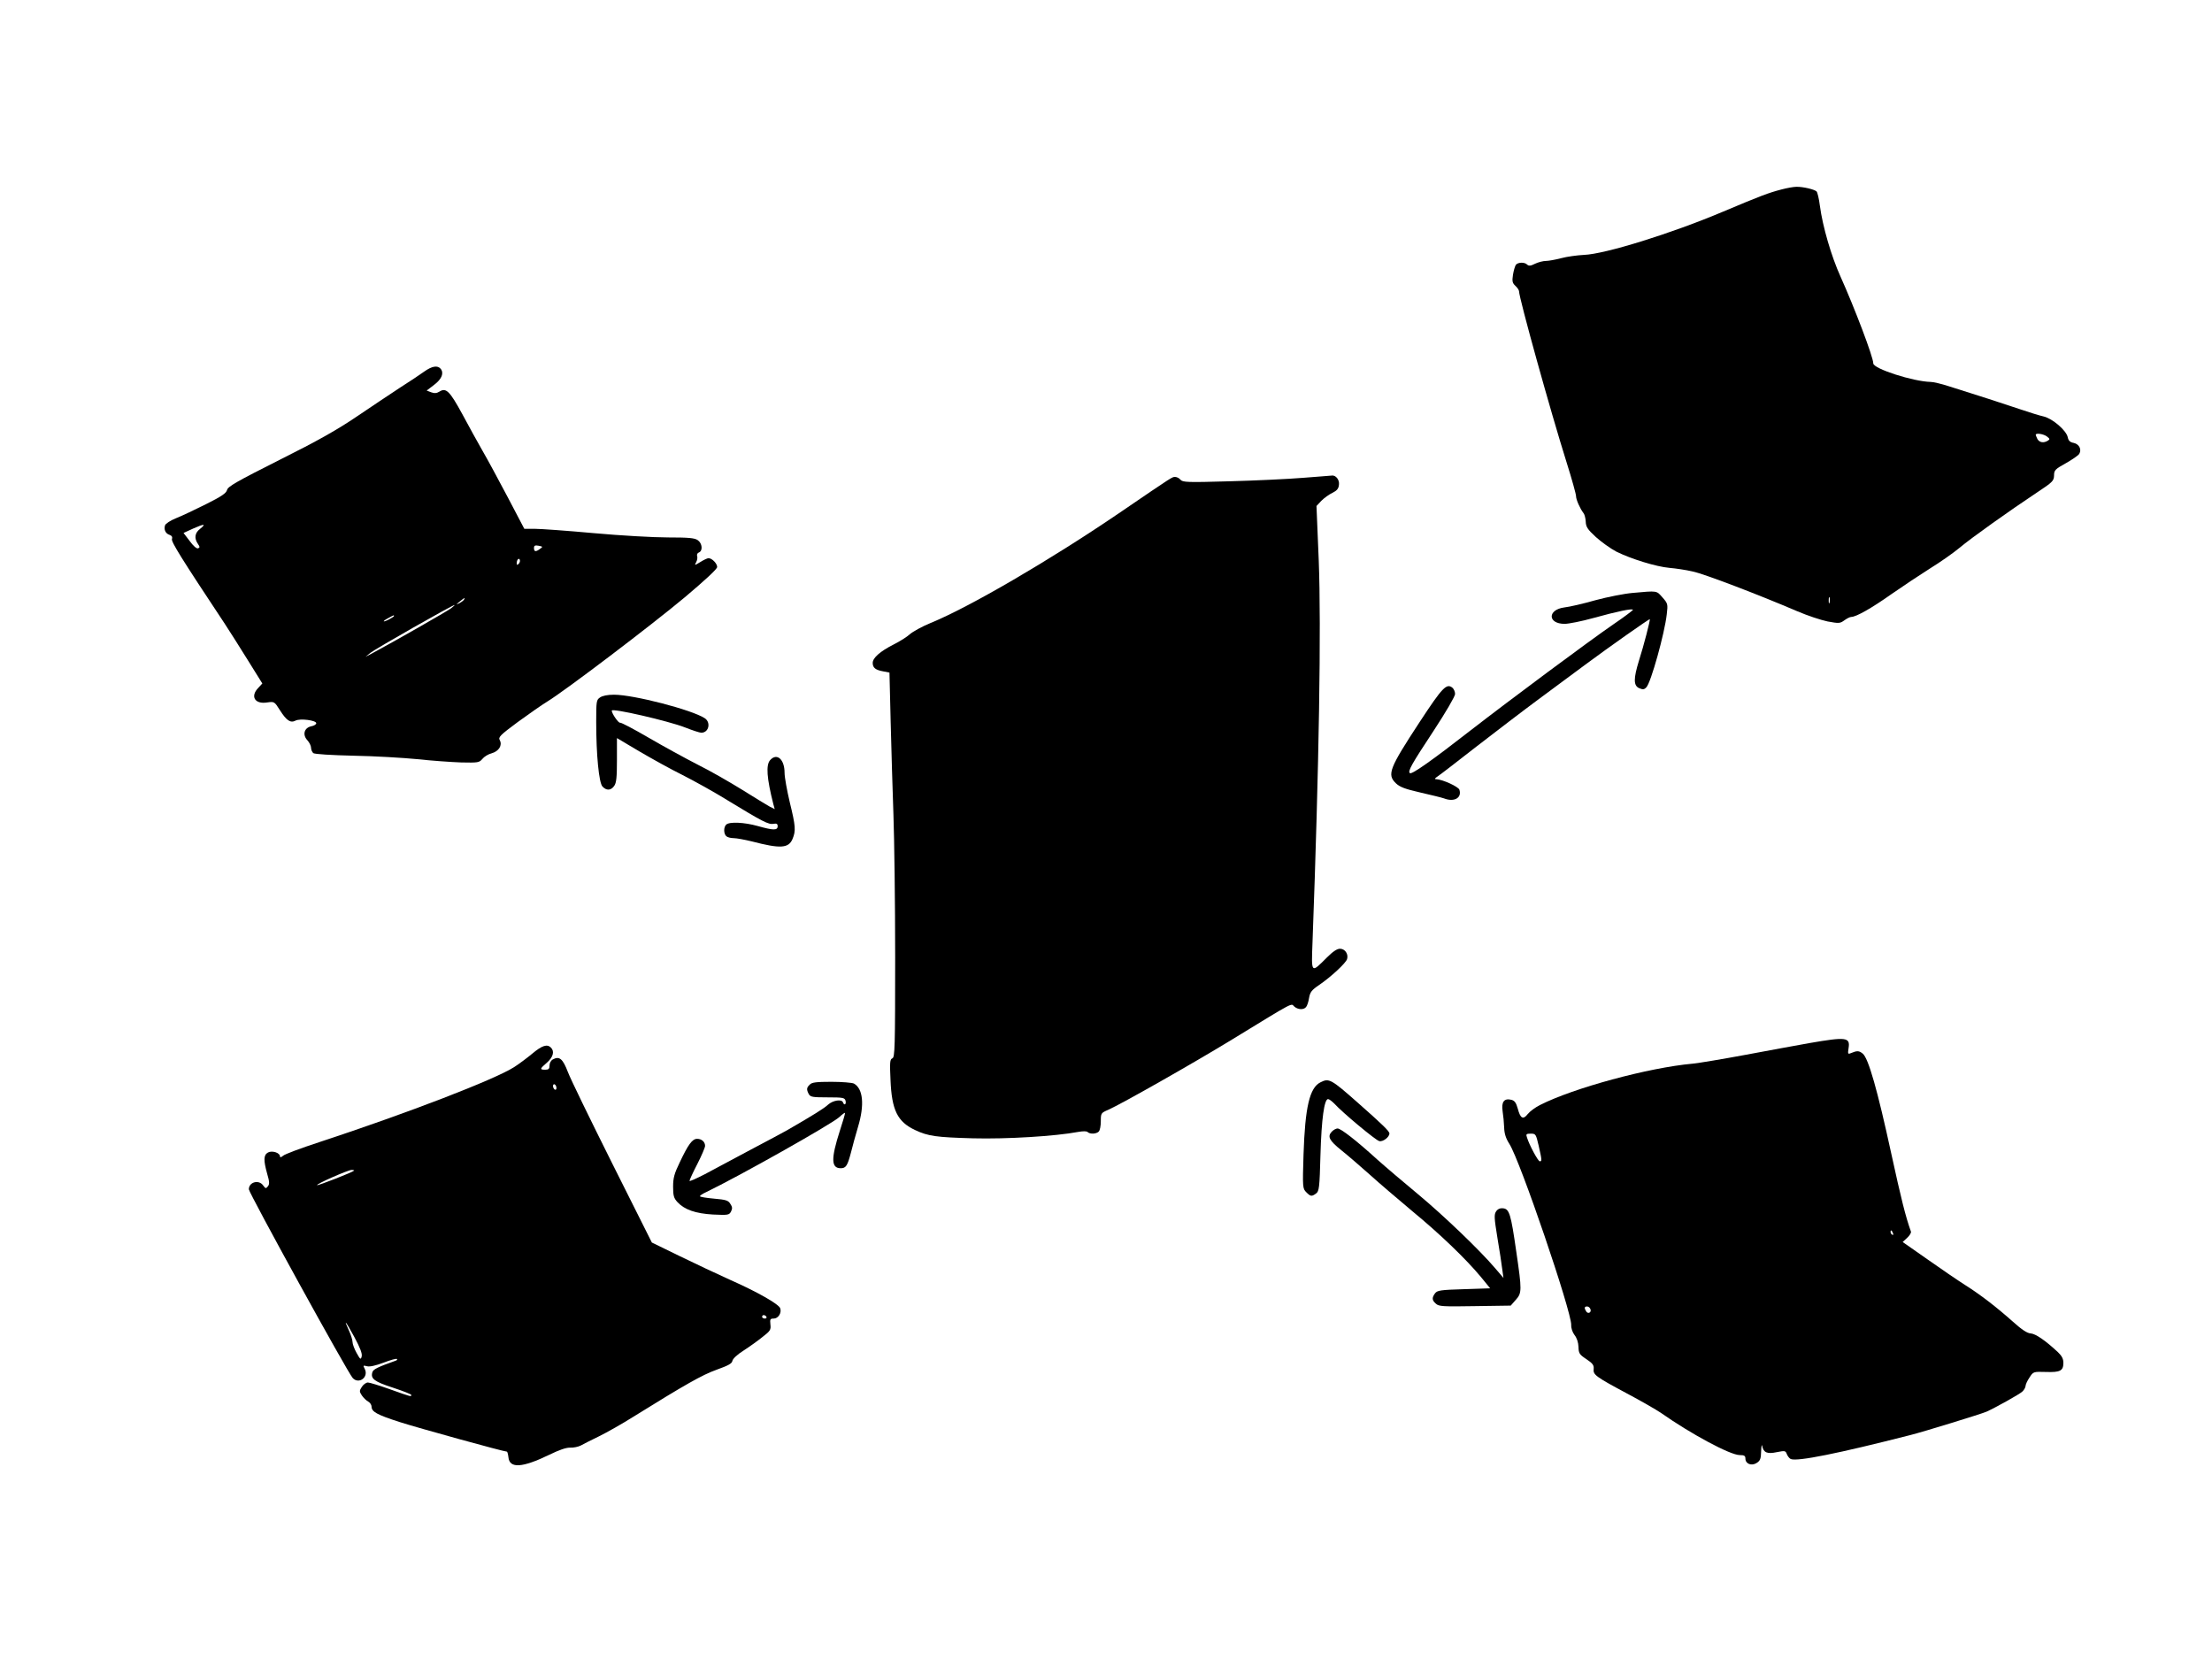
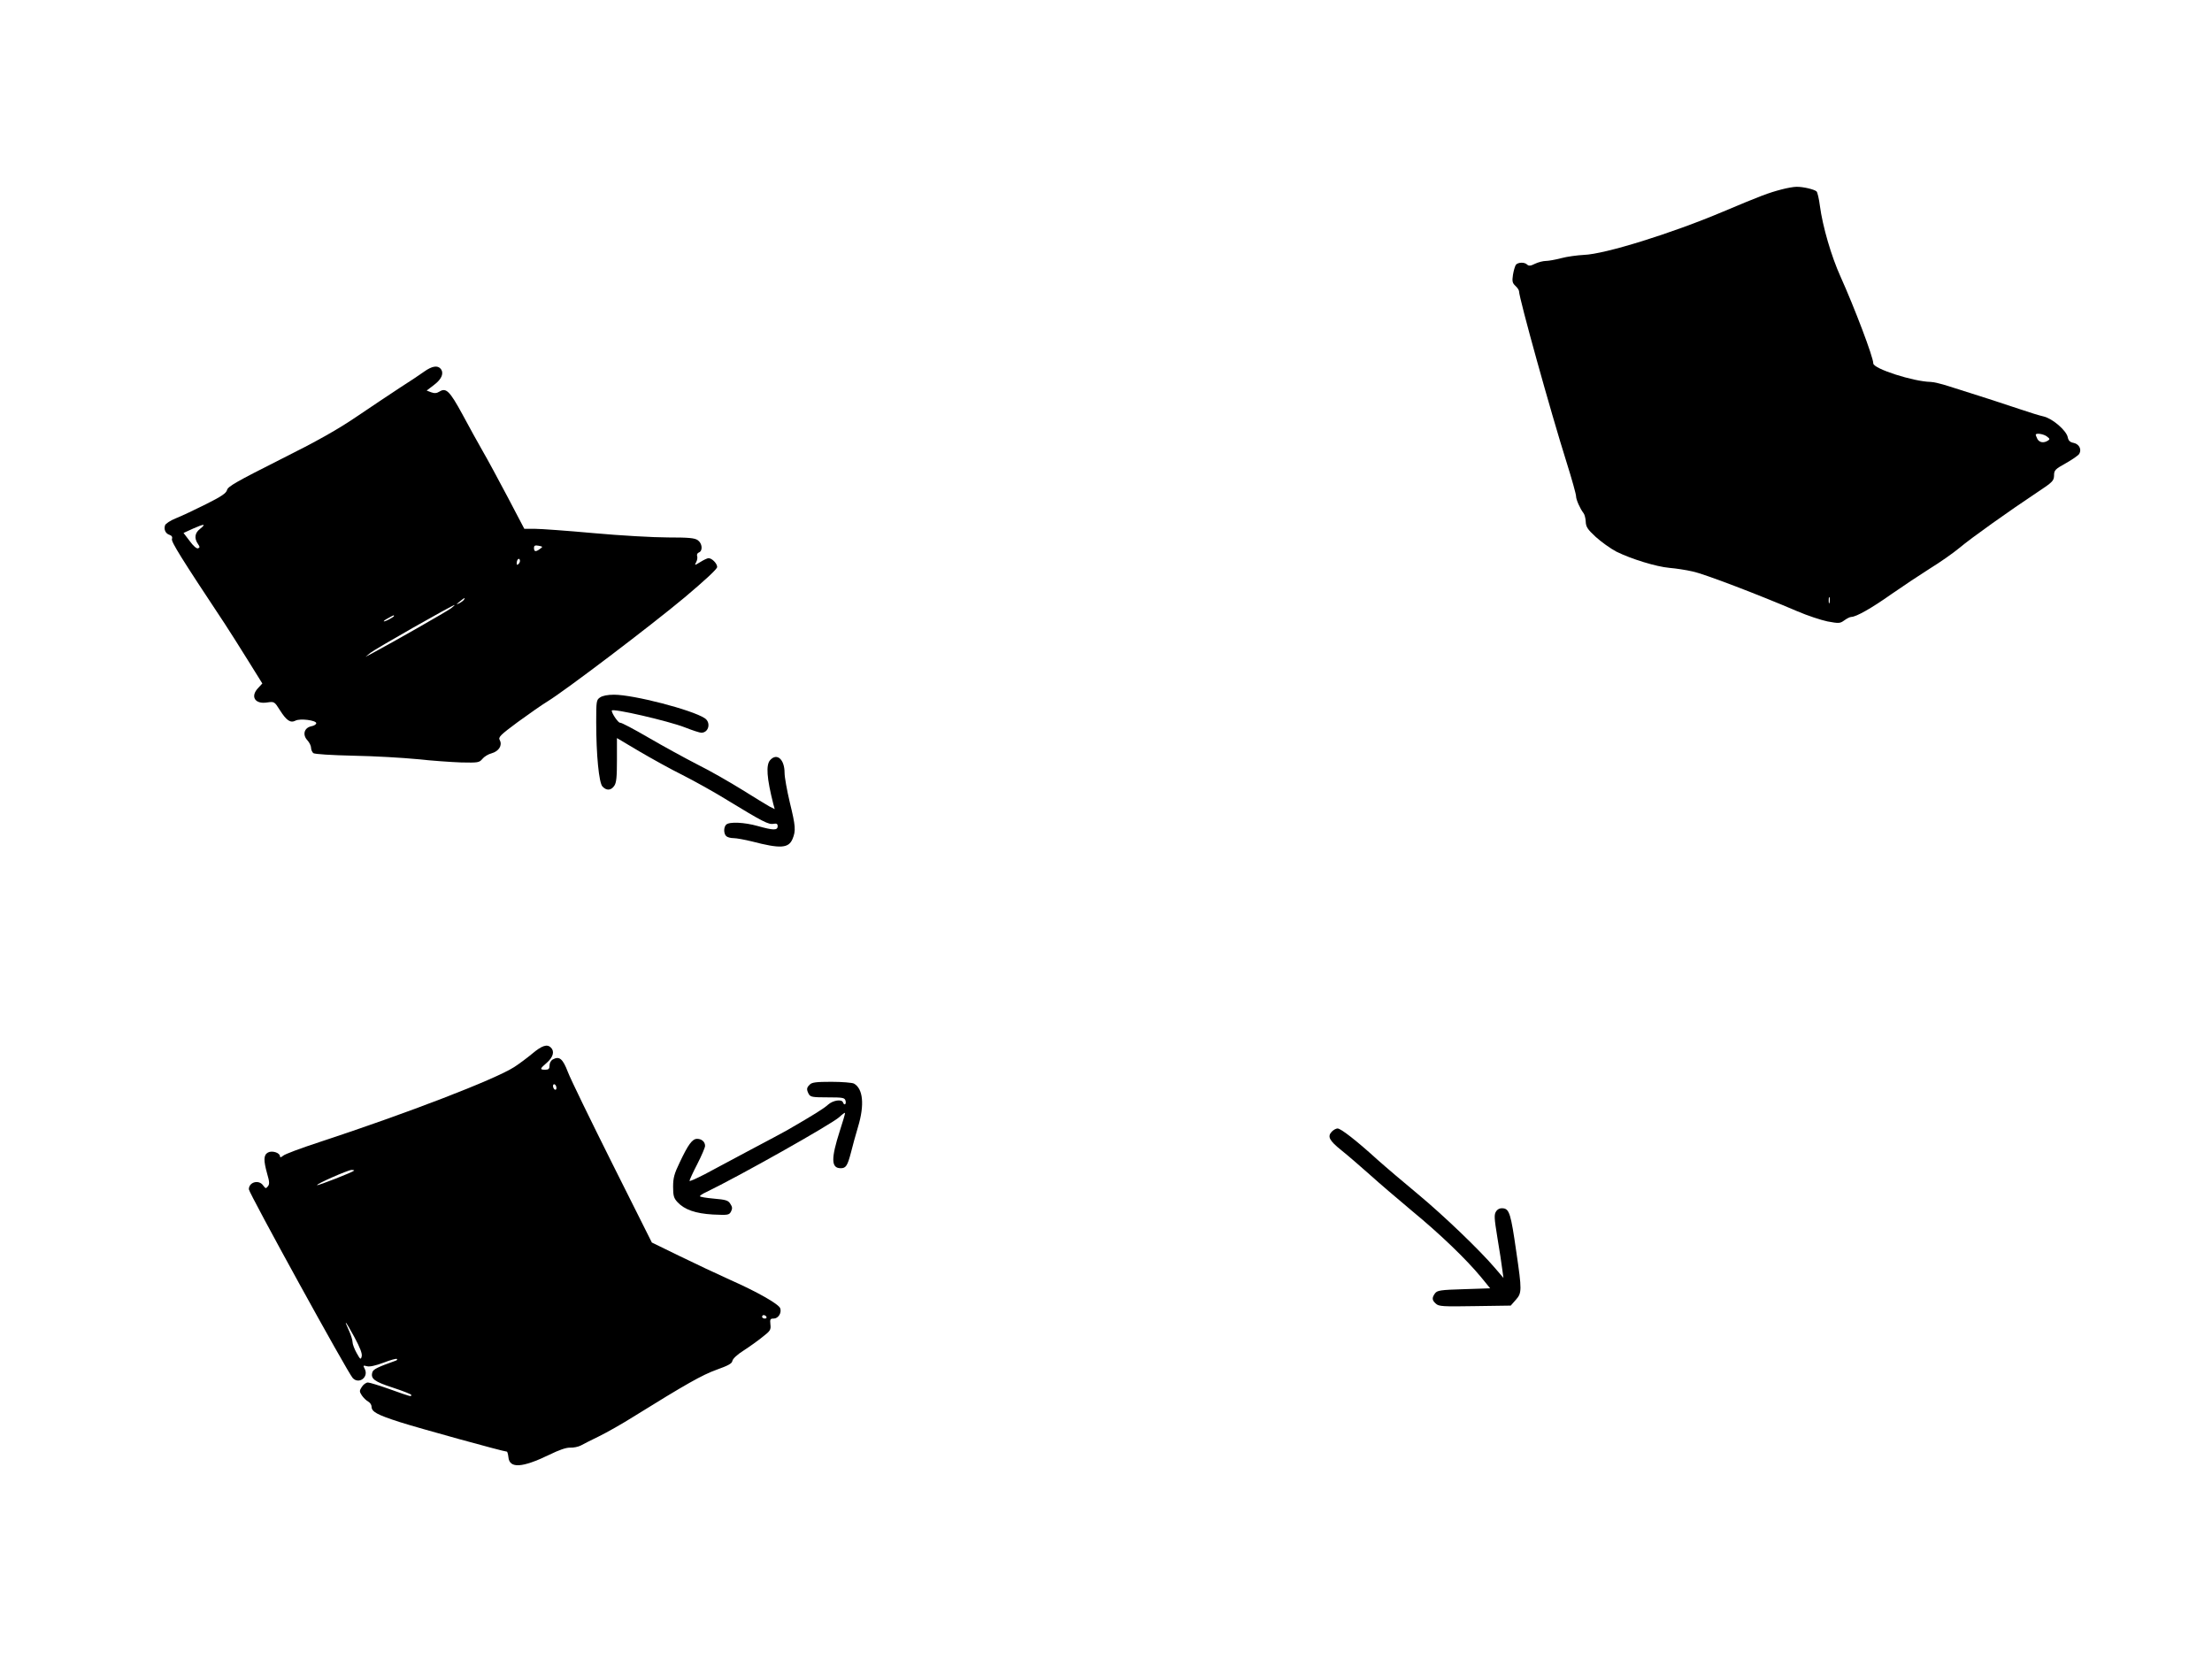
<svg xmlns="http://www.w3.org/2000/svg" version="1.0" width="1280pt" height="960pt" viewBox="0 0 1280 960" preserveAspectRatio="xMidYMid meet">
  <g transform="translate(0,960) scale(0.1,-0.1)" fill="#000000" stroke="none">
    <path d="M10310 8504 c-77 -20 -119 -36 -340 -129 -298 -126 -684 -246 -805 -250 -38 -2 -98 -10 -131 -19 -34 -9 -74 -16 -89 -16 -15 0 -43 -7 -62 -16 -25 -13 -37 -14 -46 -5 -15 15 -52 14 -65 -1 -5 -7 -13 -33 -17 -58 -6 -38 -3 -48 14 -64 12 -11 21 -25 21 -31 0 -39 183 -698 276 -993 30 -95 54 -182 54 -193 0 -20 23 -72 43 -98 6 -7 12 -29 13 -49 1 -30 10 -45 58 -89 32 -29 85 -67 119 -85 87 -43 230 -87 307 -94 36 -3 97 -12 135 -21 67 -14 381 -134 605 -230 58 -25 137 -51 175 -59 66 -12 72 -12 97 6 15 11 33 20 40 20 29 0 120 52 233 132 66 46 167 113 224 149 57 35 134 89 170 119 69 58 287 213 451 322 88 58 95 66 96 96 0 31 6 37 69 72 37 21 72 45 77 54 15 26 -1 56 -32 63 -22 4 -31 13 -35 34 -9 39 -88 107 -139 119 -23 5 -81 23 -131 40 -89 30 -267 88 -418 135 -43 14 -90 25 -105 25 -100 2 -331 76 -332 107 0 37 -109 323 -189 501 -54 119 -104 291 -120 411 -5 40 -14 78 -19 83 -12 12 -79 28 -117 27 -16 0 -55 -7 -85 -15z m1535 -1430 c17 -13 18 -16 5 -24 -24 -15 -48 -11 -60 9 -5 11 -10 22 -10 25 0 12 46 5 65 -10z m-1258 -961 c-3 -10 -5 -4 -5 12 0 17 2 24 5 18 2 -7 2 -21 0 -30z" />
    <path d="M2455 7450 c-22 -16 -85 -58 -140 -93 -55 -36 -167 -111 -250 -167 -112 -76 -225 -140 -447 -251 -248 -125 -299 -154 -304 -174 -5 -19 -31 -37 -123 -83 -64 -32 -142 -69 -173 -81 -32 -13 -60 -31 -63 -41 -8 -24 3 -48 26 -55 13 -5 18 -12 14 -24 -5 -16 52 -108 306 -491 27 -41 87 -136 133 -210 l84 -135 -24 -26 c-47 -49 -19 -95 51 -84 42 6 43 6 75 -45 38 -60 61 -75 90 -60 26 14 120 2 120 -15 0 -7 -13 -15 -30 -18 -40 -9 -51 -49 -21 -81 11 -12 21 -32 21 -43 0 -11 6 -25 13 -31 7 -6 104 -12 232 -15 121 -2 288 -12 370 -20 83 -9 197 -17 254 -19 97 -2 104 -1 122 20 10 13 34 28 54 33 42 12 63 46 47 76 -10 17 2 29 103 104 63 46 140 100 173 120 103 63 600 440 795 603 116 98 187 163 187 175 0 20 -30 51 -50 51 -7 0 -28 -10 -47 -22 -35 -21 -35 -21 -24 0 6 11 8 27 5 35 -3 8 2 17 10 20 24 9 20 53 -6 71 -18 13 -53 16 -173 16 -82 0 -276 11 -430 25 -154 14 -307 25 -341 25 l-60 0 -96 183 c-53 100 -118 221 -145 267 -27 47 -80 143 -118 214 -73 134 -94 154 -132 130 -16 -10 -29 -11 -48 -4 l-26 10 43 33 c45 34 58 68 38 93 -18 21 -50 16 -95 -16z m-1298 -911 c-30 -23 -34 -54 -12 -86 12 -17 12 -22 1 -26 -8 -3 -28 14 -48 42 l-36 47 57 26 c64 28 76 28 38 -3z m1968 -115 c-25 -19 -35 -17 -35 5 0 14 6 17 27 13 25 -5 25 -6 8 -18z m-124 -87 c-8 -8 -11 -7 -11 4 0 20 13 34 18 19 3 -7 -1 -17 -7 -23z m-316 -207 c-3 -5 -16 -15 -28 -21 -19 -9 -19 -8 3 10 28 23 34 26 25 11z m-75 -50 c-22 -17 -336 -196 -450 -257 l-45 -24 28 23 c25 21 475 277 487 277 3 0 -6 -8 -20 -19z m-330 -45 c0 -2 -13 -11 -30 -20 -38 -19 -40 -11 -2 9 31 17 32 18 32 11z" />
-     <path d="M7540 6835 c-85 -7 -277 -16 -425 -20 -244 -7 -271 -6 -284 9 -7 9 -21 16 -30 16 -19 0 -1 12 -328 -211 -400 -272 -865 -543 -1088 -634 -49 -20 -103 -50 -120 -65 -16 -15 -59 -42 -95 -60 -77 -39 -120 -77 -120 -106 0 -28 16 -41 61 -49 l36 -7 7 -286 c4 -158 11 -399 16 -537 5 -137 10 -509 10 -826 0 -523 -2 -577 -16 -583 -14 -5 -16 -22 -11 -124 7 -176 40 -243 142 -291 76 -36 124 -42 335 -48 197 -5 476 12 609 37 28 5 50 5 55 -1 14 -13 50 -11 64 3 7 7 12 33 12 60 0 46 1 48 43 66 77 34 498 273 717 407 371 227 339 209 359 191 21 -19 55 -21 69 -3 6 7 14 31 17 52 6 34 15 46 58 75 69 47 155 127 162 150 9 29 -12 60 -41 60 -17 0 -41 -16 -75 -50 -93 -93 -91 -96 -84 87 38 1024 51 1826 36 2211 l-13 314 28 30 c16 16 45 37 64 46 26 13 36 24 38 47 4 29 -19 57 -42 53 -6 0 -81 -7 -166 -13z" />
-     <path d="M9448 6169 c-48 -4 -144 -23 -215 -42 -70 -20 -152 -39 -181 -42 -98 -13 -97 -95 2 -95 23 0 99 15 167 34 137 38 229 57 228 47 0 -3 -50 -41 -112 -83 -148 -102 -589 -430 -828 -615 -218 -170 -338 -255 -350 -247 -15 9 8 50 136 244 71 108 125 201 125 214 0 13 -7 29 -15 36 -34 28 -58 3 -188 -195 -179 -273 -192 -307 -139 -358 22 -21 53 -33 141 -53 61 -14 123 -29 137 -34 59 -23 104 3 89 50 -6 18 -96 59 -133 61 -13 0 -11 4 8 17 14 9 115 87 225 173 110 85 272 209 360 274 88 65 210 155 270 200 136 101 369 265 372 262 3 -4 -35 -153 -63 -240 -32 -104 -32 -144 1 -159 21 -9 29 -9 42 5 26 26 106 313 118 423 7 58 6 62 -25 97 -35 40 -28 39 -172 26z" />
    <path d="M3472 5564 c-21 -14 -22 -22 -22 -142 0 -192 16 -351 36 -373 23 -25 49 -24 68 3 13 18 16 51 16 150 l0 127 128 -76 c70 -41 183 -104 252 -138 69 -35 186 -100 260 -146 202 -123 238 -142 266 -136 18 3 24 0 24 -14 0 -25 -26 -24 -115 1 -78 22 -165 26 -183 8 -15 -15 -15 -51 0 -66 7 -7 26 -12 43 -12 17 0 65 -9 106 -19 165 -43 212 -40 235 14 20 48 18 74 -16 213 -16 68 -30 144 -30 170 0 78 -44 117 -83 74 -26 -28 -20 -105 18 -255 l8 -29 -30 15 c-16 9 -87 52 -157 96 -71 44 -187 111 -260 147 -72 37 -200 107 -284 156 -84 49 -158 88 -164 86 -9 -3 -48 53 -48 70 0 16 328 -60 423 -97 43 -17 86 -31 95 -31 44 0 57 60 20 84 -75 49 -412 136 -525 136 -37 0 -67 -6 -81 -16z" />
-     <path d="M10470 3564 c-74 -13 -241 -44 -370 -68 -129 -24 -266 -47 -305 -51 -256 -23 -690 -141 -883 -239 -28 -14 -59 -37 -71 -52 -27 -35 -43 -27 -58 30 -10 35 -18 47 -38 52 -41 10 -58 -12 -50 -66 4 -25 8 -67 9 -95 1 -35 10 -63 30 -94 63 -98 360 -971 358 -1048 -1 -18 7 -42 19 -58 13 -16 22 -42 23 -68 1 -38 5 -45 46 -72 36 -24 44 -35 42 -56 -4 -34 9 -44 188 -140 85 -45 175 -97 200 -114 175 -123 402 -245 457 -245 26 0 33 -4 33 -20 0 -31 36 -45 66 -25 20 13 24 24 25 68 1 28 4 42 6 30 8 -39 29 -48 85 -36 47 9 50 9 58 -12 5 -12 15 -25 23 -28 39 -15 273 32 692 139 76 19 413 123 440 135 53 24 191 101 207 116 10 9 18 23 19 32 0 9 10 31 23 50 22 34 22 34 95 32 83 -3 101 7 101 53 0 23 -9 40 -32 62 -73 68 -129 106 -157 108 -20 1 -51 21 -102 67 -99 88 -189 157 -279 214 -41 26 -139 93 -217 148 l-143 100 26 24 c14 13 24 29 22 36 -31 86 -57 191 -114 452 -80 368 -132 551 -165 578 -22 18 -33 18 -71 2 -15 -6 -16 -2 -11 30 10 63 -13 66 -227 29z m-1566 -595 c19 -84 19 -89 6 -89 -10 0 -61 95 -74 138 -7 19 -4 22 22 22 29 0 30 -3 46 -71z m2050 -505 c3 -8 2 -12 -4 -9 -6 3 -10 10 -10 16 0 14 7 11 14 -7z m-1751 -439 c8 -19 -13 -31 -24 -14 -13 20 -11 29 5 29 8 0 16 -7 19 -15z" />
    <path d="M3080 3503 c-30 -25 -77 -60 -105 -78 -113 -72 -616 -266 -1130 -435 -104 -34 -198 -69 -207 -78 -12 -10 -18 -11 -18 -3 0 20 -45 35 -69 22 -26 -14 -27 -44 -5 -123 14 -47 14 -61 4 -73 -11 -14 -14 -13 -27 5 -25 36 -83 20 -83 -22 0 -21 573 -1063 601 -1092 36 -39 95 6 69 54 -10 19 -9 20 14 14 16 -4 51 4 96 21 39 15 74 25 77 21 3 -3 0 -8 -8 -10 -101 -36 -129 -49 -134 -66 -12 -38 11 -55 119 -90 58 -19 106 -38 106 -42 0 -11 2 -12 -121 32 -62 22 -120 40 -130 40 -10 0 -26 -11 -35 -25 -15 -23 -15 -27 0 -50 9 -13 25 -29 36 -35 11 -6 20 -19 20 -29 0 -30 30 -47 160 -89 105 -34 605 -172 623 -172 3 0 7 -15 9 -32 6 -67 80 -62 237 14 55 27 97 42 120 41 20 -1 47 5 61 12 14 8 62 32 107 54 45 22 135 73 200 114 298 185 396 241 480 271 67 24 89 36 91 51 2 12 28 37 65 60 34 22 83 57 110 79 44 34 49 41 45 72 -3 30 -1 34 19 34 26 0 47 32 38 59 -7 24 -134 96 -290 165 -71 32 -203 94 -291 137 l-162 79 -229 457 c-126 252 -242 490 -257 530 -29 76 -49 93 -86 73 -12 -6 -20 -21 -20 -35 0 -20 -5 -25 -25 -25 -33 0 -32 5 10 41 36 32 45 65 23 87 -22 22 -52 12 -108 -35z m140 -199 c0 -8 -4 -12 -10 -9 -5 3 -10 13 -10 21 0 8 5 12 10 9 6 -3 10 -13 10 -21z m-1171 -478 c-10 -10 -210 -88 -214 -84 -7 6 177 87 199 88 11 0 17 -2 15 -4z m2386 -846 c3 -5 -1 -10 -9 -10 -9 0 -16 5 -16 10 0 6 4 10 9 10 6 0 13 -4 16 -10z m-2342 -229 c-5 -20 -8 -19 -29 19 -13 23 -24 52 -24 64 0 11 -9 41 -20 65 -34 74 -22 60 30 -35 34 -63 47 -97 43 -113z" />
-     <path d="M7641 3337 c-63 -31 -89 -144 -98 -418 -6 -191 -5 -197 16 -218 25 -25 31 -26 57 -7 17 13 20 32 25 223 6 209 22 323 44 323 6 0 22 -12 36 -26 46 -51 239 -212 260 -217 21 -6 59 23 59 44 0 13 -39 51 -184 179 -155 137 -166 142 -215 117z" />
    <path d="M4686 3324 c-19 -18 -20 -28 -6 -55 10 -17 22 -19 109 -19 90 0 99 -2 104 -20 5 -21 -8 -29 -15 -9 -7 20 -58 12 -86 -13 -24 -22 -81 -58 -237 -148 -22 -13 -119 -64 -215 -115 -96 -51 -214 -114 -262 -140 -49 -25 -88 -43 -88 -38 0 5 20 49 45 97 25 49 45 96 45 105 0 24 -20 41 -46 41 -28 0 -52 -33 -101 -137 -31 -64 -38 -89 -38 -140 0 -52 4 -66 25 -89 41 -44 104 -66 206 -72 87 -4 93 -3 104 17 9 18 8 27 -4 45 -12 20 -26 24 -95 30 -45 4 -81 10 -81 14 1 4 15 14 33 22 195 94 731 396 774 436 18 17 33 28 33 23 0 -5 -13 -51 -30 -102 -52 -162 -51 -217 5 -217 30 0 39 14 59 90 9 36 27 103 41 149 39 129 29 222 -24 251 -11 5 -69 10 -130 10 -86 0 -113 -3 -125 -16z" />
    <path d="M7706 3051 c-26 -28 -14 -51 57 -108 34 -27 107 -90 162 -139 55 -50 167 -145 248 -213 159 -131 310 -276 397 -381 l53 -65 -152 -5 c-136 -4 -154 -7 -167 -24 -19 -26 -18 -40 5 -60 17 -16 41 -17 226 -14 l207 3 29 33 c36 40 36 55 3 280 -31 217 -40 246 -76 250 -17 2 -31 -4 -40 -17 -13 -19 -12 -37 7 -154 12 -72 25 -154 28 -182 l7 -50 -47 55 c-90 106 -300 307 -448 430 -82 68 -188 158 -235 200 -121 110 -211 180 -230 180 -9 0 -25 -9 -34 -19z" />
  </g>
</svg>